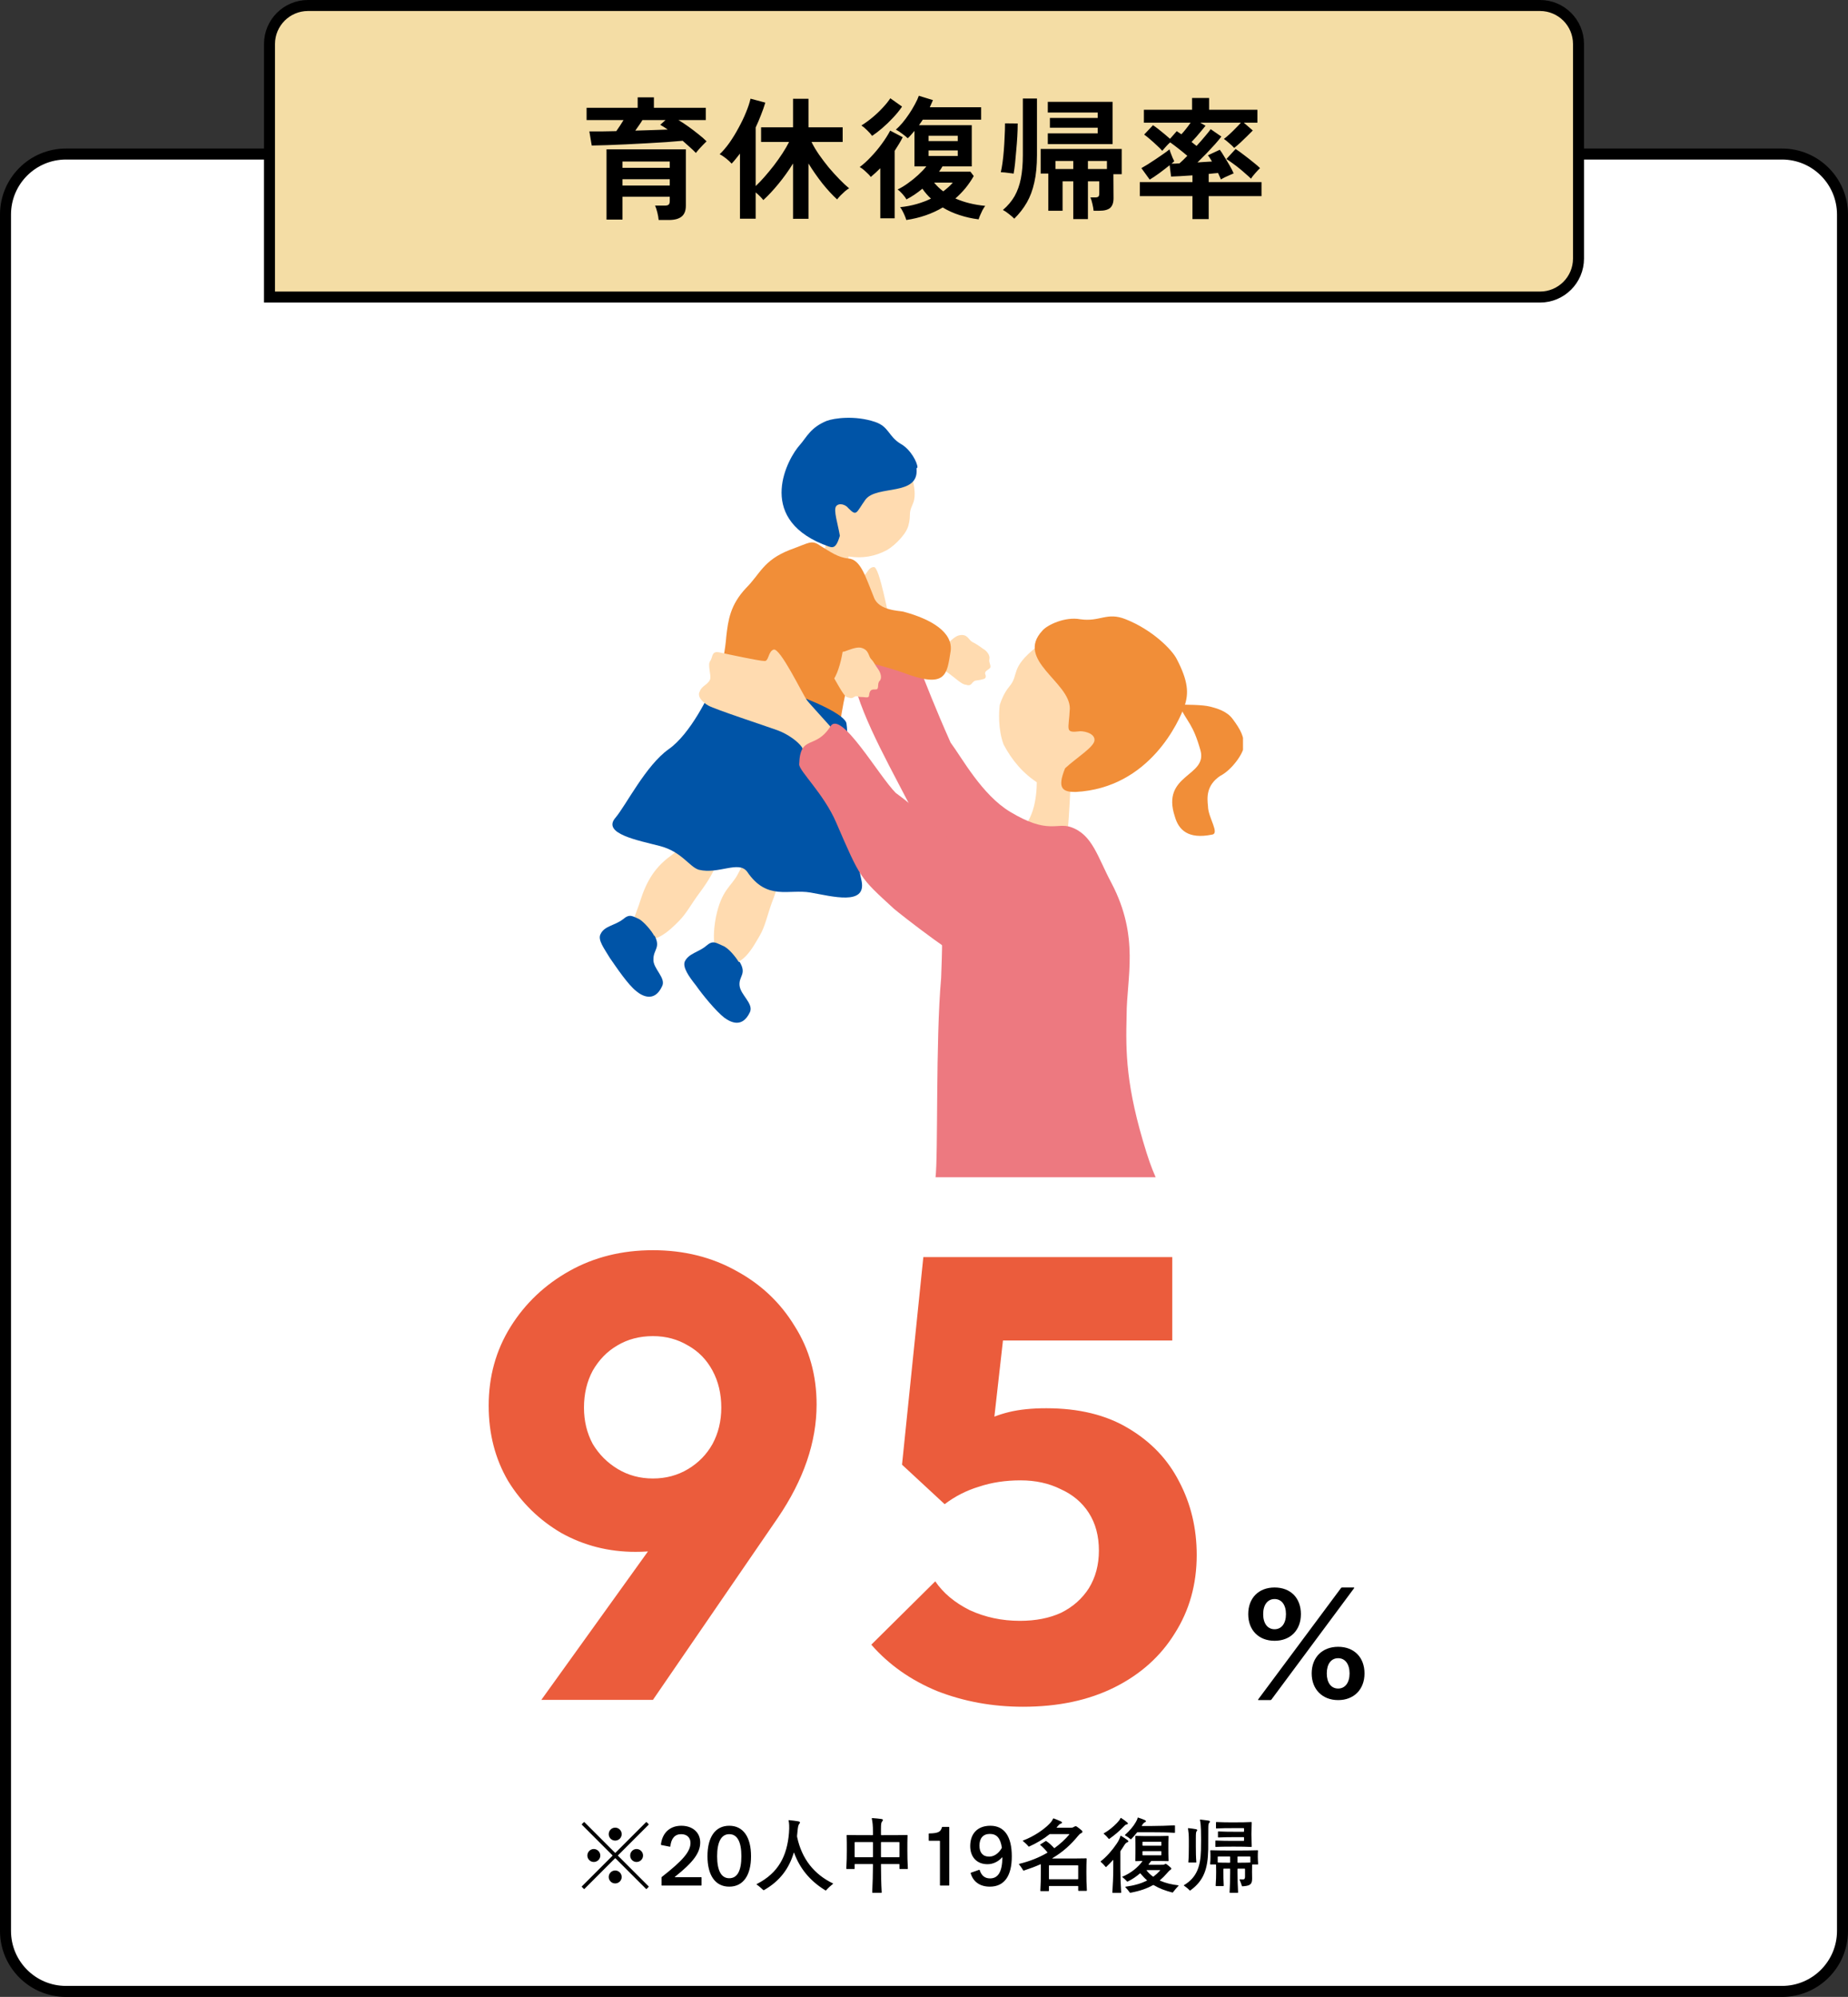
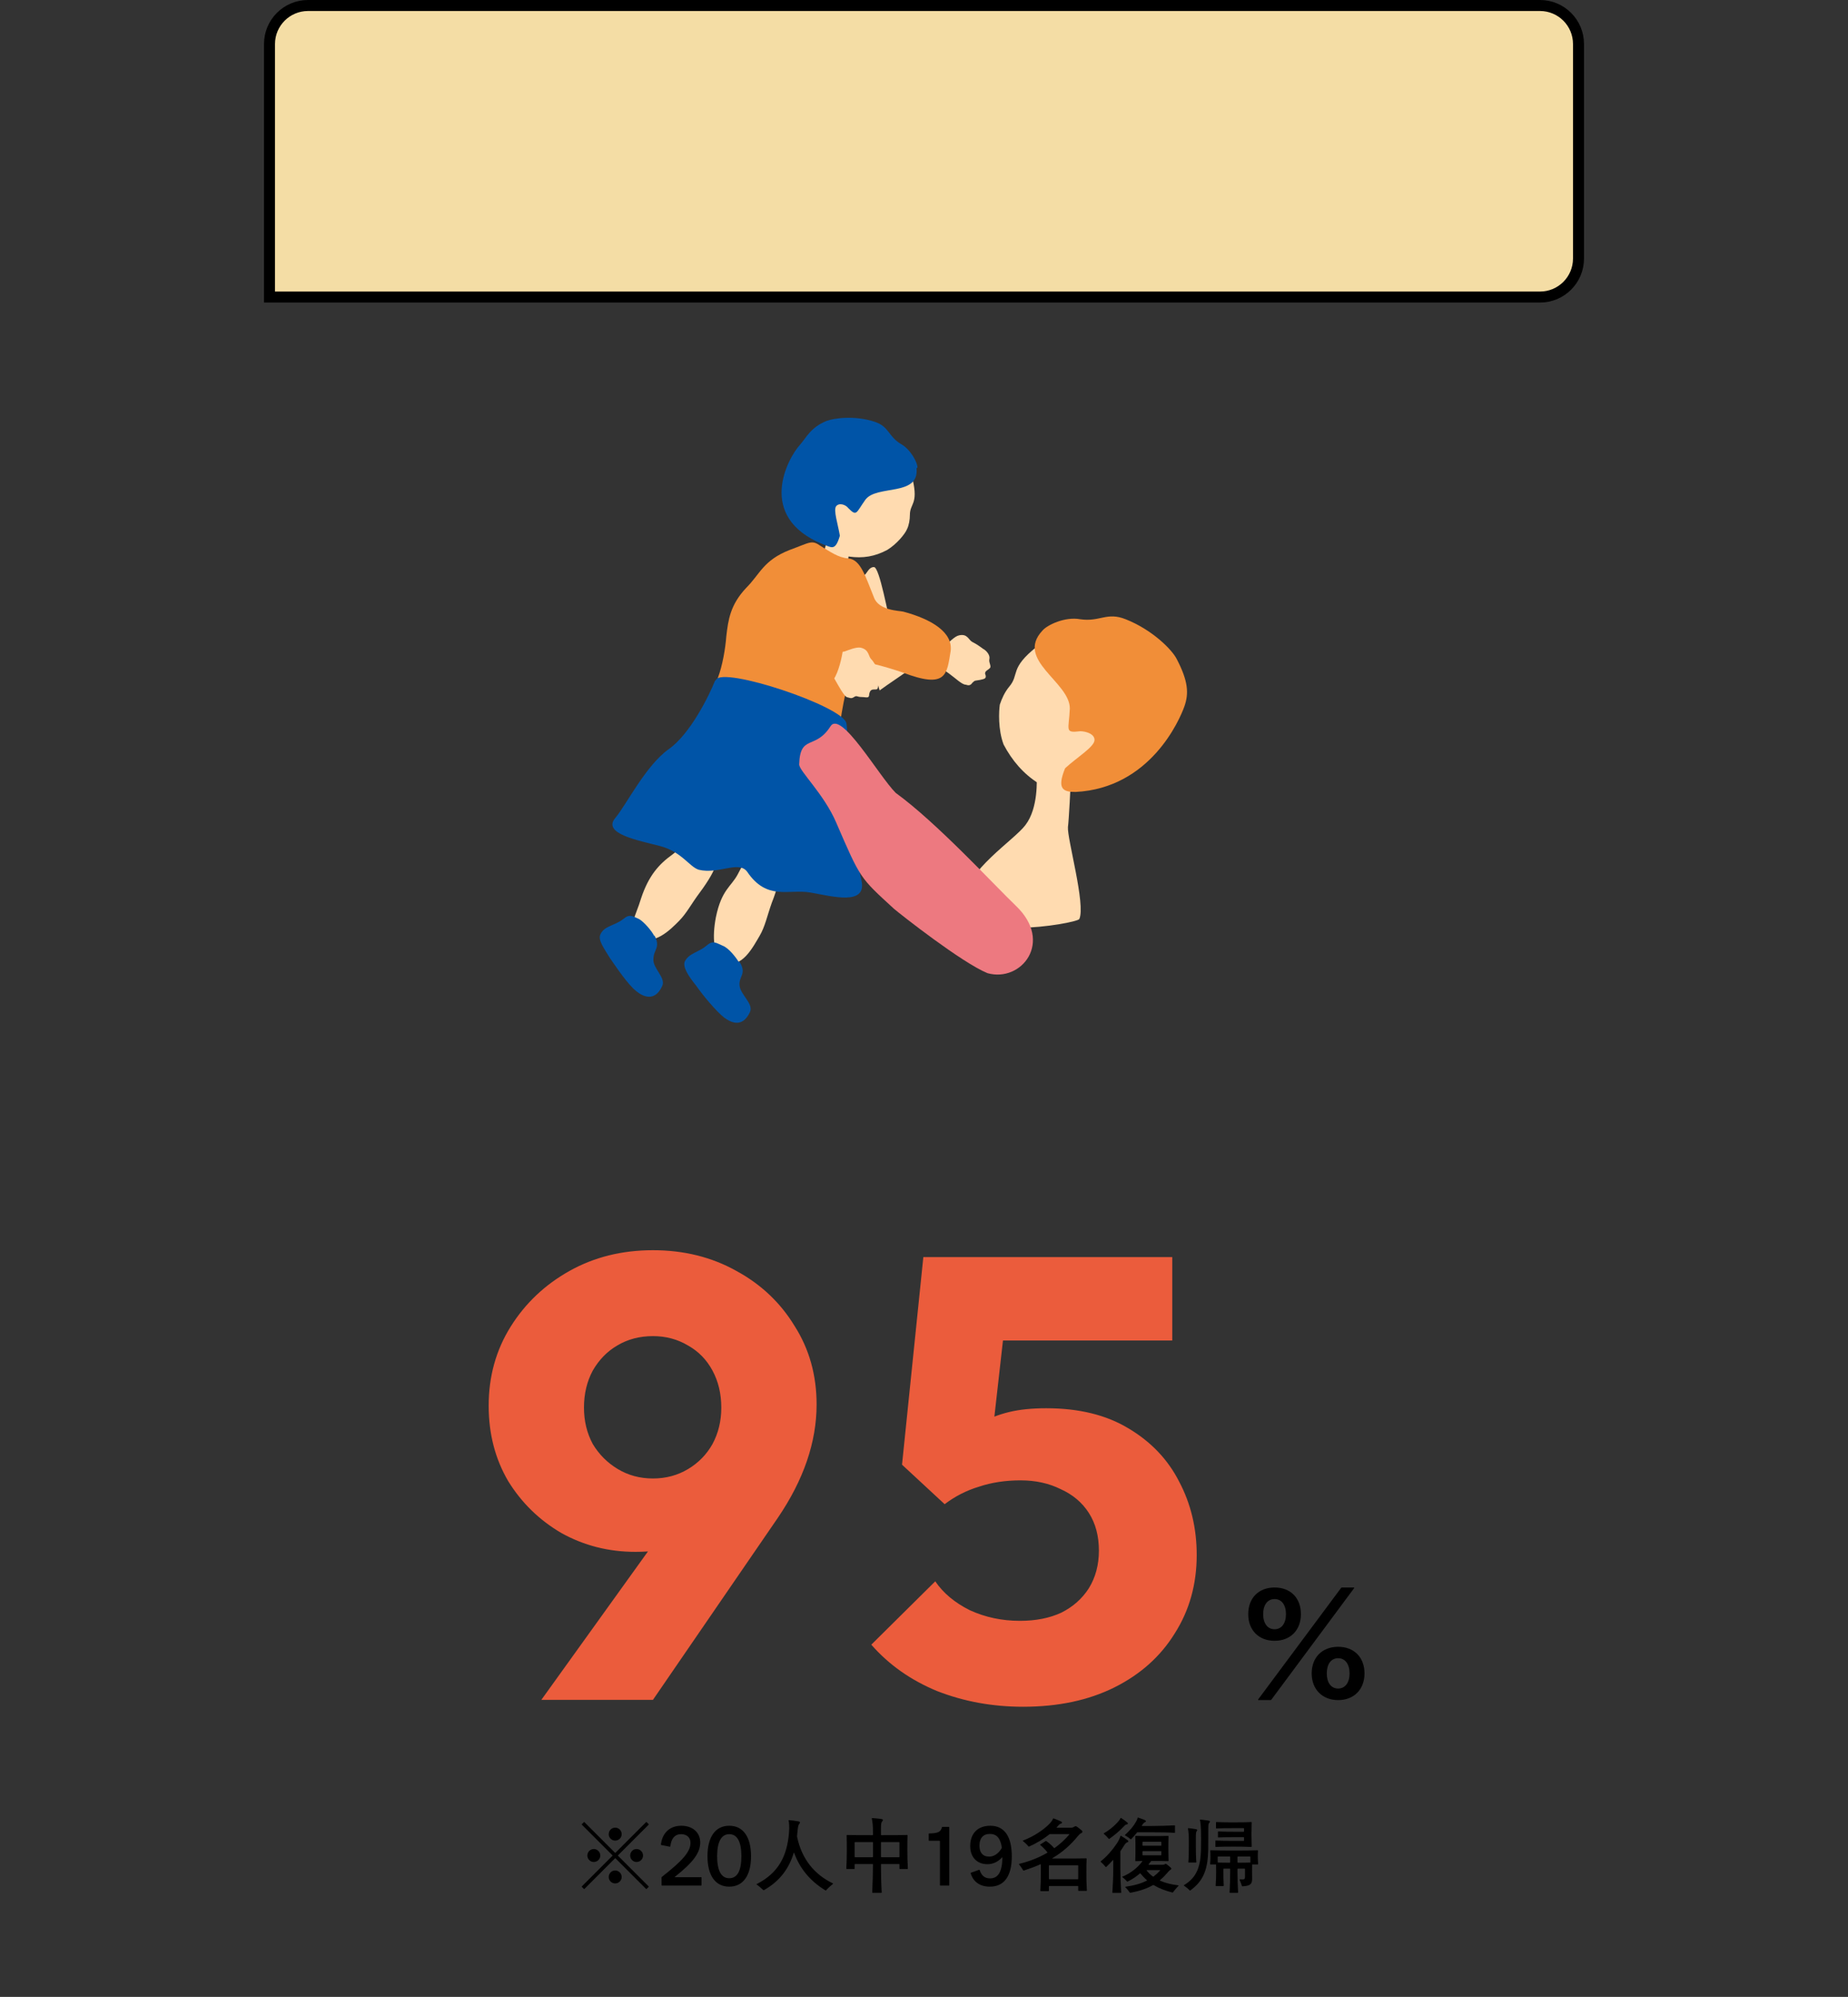
<svg xmlns="http://www.w3.org/2000/svg" width="336" height="363" viewBox="0 0 336 363" fill="none">
  <rect x="0" y="0" width="336" height="363" fill="#333333" stroke="none" />
-   <path d="M12 28H324C330.075 28 335 32.925 335 39V351C335 357.075 330.075 362 324 362H12C5.925 362 1 357.075 1 351V39C1 32.925 5.925 28 12 28Z" fill="white" stroke="black" stroke-width="2" />
  <path d="M56 1H280C283.866 1 287 4.134 287 8V47C287 50.866 283.866 54 280 54H49V8C49 4.134 52.134 1 56 1Z" fill="#F4DDA5" />
  <path d="M56 1H280C283.866 1 287 4.134 287 8V47C287 50.866 283.866 54 280 54H49V8C49 4.134 52.134 1 56 1Z" stroke="black" stroke-width="2" />
-   <path d="M119.756 39.992C119.724 39.592 119.644 39.136 119.516 38.624C119.388 38.112 119.252 37.696 119.108 37.376H120.836C121.188 37.376 121.428 37.32 121.556 37.208C121.7 37.096 121.772 36.88 121.772 36.56V35.768H113.18V39.92H110.276V27.152H124.7V37.4C124.7 38.296 124.444 38.952 123.932 39.368C123.42 39.784 122.644 39.992 121.604 39.992H119.756ZM126.524 27.8C126.22 27.48 125.86 27.136 125.444 26.768C125.028 26.384 124.588 25.992 124.124 25.592C123.292 25.672 122.308 25.752 121.172 25.832C120.036 25.912 118.836 25.984 117.572 26.048C116.324 26.112 115.076 26.176 113.828 26.24C112.596 26.304 111.436 26.352 110.348 26.384C109.26 26.416 108.34 26.44 107.588 26.456L107.156 23.888C107.86 23.888 108.628 23.888 109.46 23.888C110.308 23.872 111.172 23.856 112.052 23.84C112.276 23.52 112.5 23.192 112.724 22.856C112.948 22.504 113.164 22.16 113.372 21.824H106.652V19.592H115.94V17.696H118.892V19.592H128.324V21.824H123.356C123.948 22.176 124.556 22.576 125.18 23.024C125.804 23.472 126.404 23.928 126.98 24.392C127.556 24.84 128.052 25.272 128.468 25.688C128.292 25.848 128.076 26.064 127.82 26.336C127.564 26.592 127.316 26.856 127.076 27.128C126.852 27.4 126.668 27.624 126.524 27.8ZM113.18 33.728H121.772V32.576H113.18V33.728ZM113.18 30.512H121.772V29.36H113.18V30.512ZM115.508 23.744C116.596 23.712 117.644 23.68 118.652 23.648C119.66 23.616 120.58 23.584 121.412 23.552C120.932 23.216 120.476 22.928 120.044 22.688L121.004 21.824H116.804C116.628 22.128 116.42 22.448 116.18 22.784C115.956 23.104 115.732 23.424 115.508 23.744ZM144.188 39.776V29.72C143.388 31.016 142.5 32.256 141.524 33.44C140.564 34.608 139.652 35.584 138.788 36.368C138.436 35.92 137.972 35.456 137.396 34.976V39.752H134.54V27.92C134.3 28.24 134.052 28.552 133.796 28.856C133.556 29.16 133.3 29.456 133.028 29.744C132.772 29.456 132.436 29.144 132.02 28.808C131.604 28.472 131.212 28.216 130.844 28.04C131.452 27.464 132.052 26.76 132.644 25.928C133.236 25.08 133.788 24.176 134.3 23.216C134.828 22.256 135.276 21.32 135.644 20.408C136.028 19.48 136.3 18.656 136.46 17.936L139.148 18.656C138.924 19.408 138.66 20.16 138.356 20.912C138.068 21.664 137.748 22.416 137.396 23.168V33.824C137.908 33.344 138.444 32.784 139.004 32.144C139.58 31.488 140.148 30.8 140.708 30.08C141.268 29.344 141.788 28.608 142.268 27.872C142.748 27.136 143.148 26.448 143.468 25.808H138.38V23.144H144.188V17.96H146.996V23.144H153.212V25.808H147.548C147.9 26.528 148.356 27.296 148.916 28.112C149.476 28.912 150.076 29.704 150.716 30.488C151.372 31.256 152.02 31.968 152.66 32.624C153.3 33.28 153.876 33.816 154.388 34.232C154.18 34.344 153.932 34.52 153.644 34.76C153.372 35 153.1 35.256 152.828 35.528C152.572 35.8 152.364 36.04 152.204 36.248C151.372 35.496 150.484 34.536 149.54 33.368C148.612 32.184 147.764 30.968 146.996 29.72V39.776H144.188ZM164.78 39.992C164.732 39.8 164.644 39.552 164.516 39.248C164.388 38.944 164.244 38.64 164.084 38.336C163.94 38.048 163.796 37.824 163.652 37.664C164.724 37.552 165.732 37.36 166.676 37.088C167.62 36.816 168.484 36.488 169.268 36.104C168.676 35.56 168.156 34.96 167.708 34.304C167.244 34.688 166.764 35.048 166.268 35.384C165.788 35.704 165.3 35.992 164.804 36.248C164.644 35.944 164.404 35.616 164.084 35.264C163.764 34.896 163.468 34.624 163.196 34.448C163.804 34.16 164.428 33.784 165.068 33.32C165.724 32.856 166.34 32.36 166.916 31.832C167.508 31.288 168.012 30.76 168.428 30.248H166.268V23.792C166.076 24.032 165.876 24.264 165.668 24.488C165.476 24.712 165.268 24.928 165.044 25.136C164.82 24.912 164.5 24.648 164.084 24.344C163.668 24.024 163.268 23.76 162.884 23.552C163.268 23.232 163.668 22.824 164.084 22.328C164.5 21.832 164.9 21.296 165.284 20.72C165.684 20.128 166.036 19.544 166.34 18.968C166.66 18.392 166.9 17.872 167.06 17.408L169.628 18.2C169.548 18.408 169.452 18.624 169.34 18.848C169.244 19.056 169.148 19.272 169.052 19.496H178.388V21.752H167.78C167.668 21.912 167.556 22.08 167.444 22.256C167.332 22.416 167.212 22.584 167.084 22.76H176.684V30.248H171.356C171.26 30.408 171.164 30.568 171.068 30.728C170.972 30.872 170.86 31.032 170.732 31.208H176.444L177.044 32C176.596 32.784 176.092 33.52 175.532 34.208C174.972 34.88 174.364 35.504 173.708 36.08C175.308 36.784 177.116 37.232 179.132 37.424C178.972 37.632 178.804 37.896 178.628 38.216C178.468 38.536 178.324 38.848 178.196 39.152C178.068 39.456 177.98 39.696 177.932 39.872C176.748 39.728 175.596 39.472 174.476 39.104C173.372 38.752 172.348 38.288 171.404 37.712C169.468 38.864 167.26 39.624 164.78 39.992ZM160.052 39.68V30.584C159.508 31.128 158.932 31.656 158.324 32.168C158.132 31.896 157.828 31.576 157.412 31.208C157.012 30.824 156.644 30.544 156.308 30.368C156.98 29.872 157.66 29.256 158.348 28.52C159.052 27.784 159.708 27 160.316 26.168C160.94 25.32 161.452 24.512 161.852 23.744L164.132 24.944C163.924 25.36 163.692 25.776 163.436 26.192C163.196 26.592 162.94 27 162.668 27.416V39.68H160.052ZM158.564 24.704C158.356 24.4 158.06 24.064 157.676 23.696C157.292 23.312 156.94 23.016 156.62 22.808C157.292 22.392 157.964 21.904 158.636 21.344C159.308 20.784 159.924 20.2 160.484 19.592C161.06 18.984 161.524 18.408 161.876 17.864L164.012 19.376C163.548 20.064 162.996 20.744 162.356 21.416C161.732 22.088 161.084 22.712 160.412 23.288C159.756 23.848 159.14 24.32 158.564 24.704ZM168.836 28.352H174.14V27.344H168.836V28.352ZM168.836 25.64H174.14V24.68H168.836V25.64ZM171.5 34.784C171.836 34.528 172.148 34.272 172.436 34.016C172.74 33.744 173.004 33.472 173.228 33.2H169.844C170.324 33.792 170.876 34.32 171.5 34.784ZM195.14 39.824V32.96H193.196V38.312H190.604V31.544H189.212V27.08H203.948V31.664H202.436L202.46 36.032C202.46 36.832 202.26 37.416 201.86 37.784C201.46 38.136 200.796 38.312 199.868 38.312H198.836C198.804 37.96 198.732 37.544 198.62 37.064C198.508 36.568 198.388 36.176 198.26 35.888H199.124C199.396 35.888 199.588 35.84 199.7 35.744C199.812 35.648 199.868 35.448 199.868 35.144V32.96H197.804V39.824H195.14ZM190.508 26.192V24.248H199.58V23.216H190.892V21.44H199.58V20.456H190.508V18.512H202.292V26.192H190.508ZM184.412 39.752C184.204 39.528 183.884 39.248 183.452 38.912C183.036 38.576 182.668 38.328 182.348 38.168C183.228 37.416 183.932 36.584 184.46 35.672C184.988 34.744 185.372 33.672 185.612 32.456C185.852 31.24 185.972 29.816 185.972 28.184V17.912H188.54V28.184C188.54 30.104 188.38 31.76 188.06 33.152C187.756 34.544 187.3 35.768 186.692 36.824C186.084 37.88 185.324 38.856 184.412 39.752ZM184.292 31.568C184.18 31.536 183.964 31.504 183.644 31.472C183.34 31.424 183.028 31.384 182.708 31.352C182.388 31.32 182.14 31.304 181.964 31.304C182.076 30.84 182.18 30.264 182.276 29.576C182.372 28.888 182.452 28.136 182.516 27.32C182.58 26.504 182.628 25.68 182.66 24.848C182.708 24 182.732 23.192 182.732 22.424L185.036 22.448C185.036 23.168 185.012 23.952 184.964 24.8C184.916 25.632 184.852 26.472 184.772 27.32C184.708 28.168 184.636 28.96 184.556 29.696C184.476 30.432 184.388 31.056 184.292 31.568ZM197.804 30.728H201.26V29.264H197.804V30.728ZM191.9 30.728H195.14V29.264H191.9V30.728ZM216.812 39.824V35.648H207.236V33.104H216.812V31.88C215.996 31.928 215.236 31.976 214.532 32.024C213.828 32.056 213.292 32.08 212.924 32.096L212.66 30.032C212.084 30.496 211.452 30.984 210.764 31.496C210.076 31.992 209.5 32.376 209.036 32.648L207.524 30.56C207.812 30.4 208.18 30.184 208.628 29.912C209.092 29.624 209.572 29.312 210.068 28.976C210.58 28.64 211.06 28.312 211.508 27.992C211.972 27.672 212.348 27.392 212.636 27.152C212.684 27.344 212.764 27.584 212.876 27.872C212.988 28.16 213.1 28.44 213.212 28.712C213.34 28.968 213.436 29.168 213.5 29.312C213.356 29.456 213.188 29.6 212.996 29.744C213.188 29.744 213.404 29.744 213.644 29.744C213.9 29.728 214.172 29.712 214.46 29.696C214.652 29.52 214.868 29.32 215.108 29.096C215.348 28.856 215.604 28.6 215.876 28.328C215.412 27.928 214.884 27.496 214.292 27.032C213.7 26.568 213.188 26.184 212.756 25.88C212.516 26.088 212.26 26.344 211.988 26.648C211.716 26.952 211.492 27.208 211.316 27.416C211.044 27.096 210.7 26.752 210.284 26.384C209.884 26 209.484 25.64 209.084 25.304C208.684 24.952 208.332 24.672 208.028 24.464L209.636 22.76C209.908 22.936 210.228 23.168 210.596 23.456C210.964 23.744 211.34 24.048 211.724 24.368C212.108 24.688 212.444 24.976 212.732 25.232L213.956 23.84C214.084 23.92 214.212 24.008 214.34 24.104C214.484 24.2 214.636 24.304 214.796 24.416C215.052 24.144 215.332 23.816 215.636 23.432C215.94 23.048 216.22 22.672 216.476 22.304H207.98V19.952H216.74V17.816H219.836V19.952H228.62V22.304H226.148L227.78 23.72C227.508 24.008 227.164 24.352 226.748 24.752C226.348 25.152 225.94 25.544 225.524 25.928C225.108 26.312 224.732 26.632 224.396 26.888C224.172 26.632 223.868 26.344 223.484 26.024C223.116 25.688 222.796 25.432 222.524 25.256C222.812 25.048 223.148 24.768 223.532 24.416C223.932 24.048 224.316 23.672 224.684 23.288C225.068 22.904 225.38 22.576 225.62 22.304H218.228L219.188 22.856C218.996 23.096 218.748 23.4 218.444 23.768C218.14 24.136 217.828 24.504 217.508 24.872C217.188 25.224 216.9 25.536 216.644 25.808C216.82 25.936 216.98 26.064 217.124 26.192C217.284 26.32 217.428 26.432 217.556 26.528C218.116 25.92 218.628 25.336 219.092 24.776C219.572 24.216 219.916 23.784 220.124 23.48L222.068 24.824C221.78 25.208 221.396 25.672 220.916 26.216C220.436 26.744 219.916 27.304 219.356 27.896C218.796 28.472 218.252 29.016 217.724 29.528C218.204 29.496 218.668 29.464 219.116 29.432C219.564 29.4 219.98 29.376 220.364 29.36C220.236 29.136 220.108 28.928 219.98 28.736C219.852 28.528 219.732 28.36 219.62 28.232L221.78 27.224C222.004 27.512 222.276 27.928 222.596 28.472C222.932 29 223.26 29.544 223.58 30.104C223.9 30.648 224.14 31.12 224.3 31.52C224.124 31.584 223.884 31.688 223.58 31.832C223.276 31.96 222.972 32.096 222.668 32.24C222.38 32.384 222.156 32.512 221.996 32.624C221.932 32.48 221.852 32.304 221.756 32.096C221.676 31.888 221.58 31.672 221.468 31.448C221.244 31.464 220.98 31.488 220.676 31.52C220.388 31.552 220.084 31.584 219.764 31.616V33.104H229.364V35.648H219.764V39.824H216.812ZM227.444 32.48C227.236 32.256 226.94 31.984 226.556 31.664C226.188 31.328 225.788 30.984 225.356 30.632C224.924 30.28 224.492 29.952 224.06 29.648C223.644 29.344 223.284 29.096 222.98 28.904L224.66 27.08C225.124 27.384 225.644 27.76 226.22 28.208C226.796 28.64 227.348 29.072 227.876 29.504C228.404 29.92 228.812 30.272 229.1 30.56C228.876 30.768 228.588 31.072 228.236 31.472C227.884 31.872 227.62 32.208 227.444 32.48Z" fill="black" />
  <g clip-path="url(#clip0_49_21)">
    <path d="M161.995 113.602C161.479 112.049 159.93 103.079 158.898 103.079C157.693 103.079 157.521 104.977 156.661 104.632C155.801 104.287 150.811 101.699 149.263 100.837C147.886 100.147 147.886 101.182 147.198 101.872C146.682 102.389 146.854 104.287 146.338 104.977C145.821 105.839 144.617 105.839 143.757 106.529C142.896 107.219 143.585 108.427 144.445 109.462C145.305 110.497 153.564 116.017 155.285 117.224C157.005 118.432 158.382 120.329 158.726 121.364C158.726 121.537 159.242 123.089 159.93 125.504C161.823 124.124 163.716 122.917 165.608 121.537C163.371 117.052 161.995 113.947 161.823 113.429L161.995 113.602Z" fill="#FFDBB0" />
    <path d="M188.665 140.852C189.009 140.852 194.171 141.542 194.687 141.542C194.687 142.404 194.343 149.132 194.171 150.339C193.999 152.409 197.44 164.484 196.235 167.072C195.547 167.934 174.212 171.557 175.072 163.794C175.76 158.102 184.363 152.754 186.428 149.994C188.837 146.889 188.493 141.542 188.493 140.852H188.665Z" fill="#FFDBB0" />
-     <path d="M214.129 128.094C215.678 128.094 218.603 128.094 219.979 128.439C221.356 128.784 223.076 129.301 224.109 130.681C225.657 132.751 226.173 133.959 226.173 135.511C226.173 136.891 223.937 139.996 221.872 141.031C219.291 142.756 219.463 144.999 219.635 146.551C219.635 148.621 221.872 151.554 220.323 151.726C216.022 152.589 214.301 150.864 213.613 148.449C211.032 140.686 219.635 141.204 218.259 136.374C216.882 131.544 216.022 131.544 214.301 128.094H214.129Z" fill="#F18E38" />
    <path d="M200.365 142.408C196.063 144.478 191.762 144.306 188.837 142.408C186.084 140.683 184.019 138.268 182.471 135.336C181.438 132.576 181.61 129.298 181.782 128.091C182.127 127.056 182.643 125.848 183.503 124.813C185.396 122.571 183.503 121.536 188.493 117.568C190.041 116.361 197.784 111.531 205.527 115.843C212.409 119.638 209.312 137.751 200.365 142.236V142.408Z" fill="#FFDBB0" />
    <path d="M189.525 114.638C190.385 113.603 193.655 112.051 196.408 112.568C200.021 113.086 201.225 111.188 204.666 112.568C209.484 114.466 213.097 118.088 213.958 119.813C216.022 123.781 216.194 126.023 215.334 128.438C214.474 130.853 209.14 143.273 195.547 143.963C193.31 143.963 192.106 143.446 193.655 139.651C195.719 137.753 198.816 135.856 198.988 134.648C199.16 133.441 197.44 132.923 196.408 132.923C193.483 133.268 194.343 132.751 194.515 128.783C194.515 123.953 184.535 119.986 189.525 114.638Z" fill="#F18E38" />
-     <path d="M215.85 228.83C213.098 215.893 211.549 219.343 208.452 209.511C204.667 197.436 204.667 191.226 204.839 184.498C204.839 177.77 207.248 170.353 202.086 160.521C199.505 155.691 198.645 151.723 194.687 150.343C192.106 149.48 190.558 151.723 183.675 147.583C178.514 144.478 174.9 137.75 172.836 134.99C167.158 122.225 166.47 118.258 164.921 117.395C160.448 114.635 154.425 120.845 155.114 123.433C156.834 131.023 162.512 140.511 166.642 148.791C167.158 149.826 167.33 150.343 167.33 150.688C171.803 158.968 171.459 168.628 171.115 177.77C170.083 189.328 170.599 210.028 170.083 214.168C168.534 227.278 160.103 239.181 182.471 238.836C188.493 239.181 217.915 236.42 215.678 228.83H215.85Z" fill="#ED7980" />
    <path d="M154.597 97.034C154.425 97.034 151.328 96.344 150.983 96.172C150.639 96.689 149.779 100.657 149.607 101.347C149.263 102.554 149.091 104.279 149.263 106.004C149.435 106.694 152.876 109.109 153.736 104.452C154.08 102.727 154.425 100.312 154.425 99.794C154.425 98.759 154.425 97.207 154.597 96.862V97.034Z" fill="#FFDBB0" />
    <path d="M130.163 157.066C129.991 158.101 128.786 160.171 127.238 162.241C125.689 164.311 124.829 166.036 123.452 167.416C122.076 168.796 118.635 172.418 115.882 170.003C114.161 168.278 115.538 166.726 116.57 163.276C117.946 159.136 119.839 157.066 122.248 155.341C125.689 152.753 125.517 151.028 127.582 153.098C129.646 155.168 129.818 155.168 129.991 157.066H130.163Z" fill="#FFDBB0" />
    <path d="M141.863 158.274C141.863 159.309 141.347 161.551 140.315 164.139C139.454 166.554 139.11 168.451 138.078 170.176C137.045 171.901 134.809 176.386 131.712 174.834C129.647 173.799 129.475 170.349 130.163 166.726C131.195 161.724 132.916 161.206 134.12 158.964C136.185 155.169 136.185 153.961 138.594 155.169C141.003 156.549 141.175 156.549 141.863 158.274Z" fill="#FFDBB0" />
    <path d="M169.565 117.561C170.941 117.561 171.457 117.561 171.974 117.216C172.49 116.871 173.522 115.664 174.382 115.491C175.931 115.146 176.103 116.354 176.791 116.699C177.479 117.044 177.996 117.389 178.684 117.906C179.372 118.251 180.06 119.114 179.888 119.804C179.716 120.494 180.404 121.184 179.888 121.529C179.544 121.874 178.856 122.046 179.2 122.736C179.372 123.426 178.856 123.426 178.168 123.599C177.307 123.771 177.307 123.599 176.791 124.116C176.447 124.634 176.103 124.634 175.587 124.461C174.899 124.461 173.694 123.254 172.49 122.391C171.285 121.529 170.597 121.011 169.221 121.356C169.221 121.356 169.049 121.356 168.877 121.356C168.877 120.149 168.532 118.941 168.36 117.561C169.049 117.561 169.393 117.561 169.737 117.561H169.565Z" fill="#FFDBB0" />
    <path d="M147.885 95.83C149.434 99.108 152.014 100.833 154.423 101.178C156.832 101.523 159.069 101.178 161.306 99.97C163.026 98.935 164.575 97.038 164.919 96.175C165.263 95.485 165.435 94.45 165.435 93.588C165.435 91.518 166.984 91.69 165.951 87.205C165.607 85.825 163.37 79.443 157.004 78.408C151.326 77.373 144.788 89.103 147.885 95.83Z" fill="#FFDBB0" />
    <path d="M166.812 84.965C166.812 84.102 165.607 81.687 163.715 80.652C161.478 79.272 161.65 77.547 159.069 76.685C155.456 75.477 151.67 75.995 150.294 76.512C147.369 77.72 146.681 79.445 145.476 80.825C143.24 83.24 137.39 93.935 149.606 98.937C151.154 99.455 151.843 100.317 152.703 97.385C152.359 95.315 151.498 92.727 152.015 92.037C152.531 91.347 153.735 91.692 154.251 92.382C155.8 93.935 155.628 93.245 157.348 90.83C159.413 88.07 167.156 90.312 166.64 85.137L166.812 84.965Z" fill="#0054A7" />
    <path d="M124.657 136.883C126.55 132.571 129.475 126.016 130.507 123.256C131.367 121.013 131.884 117.908 132.056 115.666C132.4 112.733 132.744 109.973 135.669 106.868C138.25 104.281 138.766 101.866 143.584 99.968C147.369 98.588 147.541 98.071 149.262 99.278C150.982 100.313 152.359 101.348 154.251 101.521C156.488 101.693 157.348 104.798 158.897 108.593C159.757 111.008 163.542 111.008 164.231 111.181C169.392 112.561 173.35 114.976 172.834 118.426C172.145 122.566 172.145 125.326 164.059 122.221C164.059 122.221 156.488 119.633 155.8 120.496C153.219 123.256 151.67 139.471 151.67 141.541C151.67 144.128 152.875 151.028 147.197 150.683C138.594 150.166 133.948 148.441 126.894 147.233C120.356 145.336 121.388 143.438 124.485 136.883H124.657Z" fill="#F18E38" />
    <path d="M129.99 123.781C128.958 126.368 125.517 133.441 121.559 136.201C117.43 139.133 113.817 146.378 111.924 148.621C109.343 151.553 116.053 152.761 120.011 153.796C123.968 154.831 125.345 157.591 127.065 158.108C130.678 158.971 134.292 156.383 135.84 158.453C139.453 163.801 143.411 161.558 147.368 162.248C151.325 162.938 157.52 164.663 156.659 160.178C156.315 158.281 154.422 150.346 153.906 146.551C153.39 142.756 154.422 134.821 153.906 131.543C153.562 128.438 131.195 121.021 130.162 123.608L129.99 123.781Z" fill="#0054A7" />
    <path d="M134.292 174.835C133.776 173.972 132.399 172.247 131.367 171.902C130.163 171.385 129.646 170.867 128.442 171.902C127.066 173.11 125.173 173.282 124.485 174.835C124.141 175.87 125.173 177.422 126.549 179.147C127.754 180.872 130.163 183.805 131.711 185.012C132.916 185.875 134.98 186.91 136.357 183.977C137.045 182.425 134.636 180.872 134.464 179.147C134.292 177.422 135.841 177.077 134.464 174.835H134.292Z" fill="#0054A7" />
    <path d="M118.98 170.187C118.463 169.152 117.087 167.599 116.227 167.082C115.022 166.564 114.506 166.047 113.302 167.082C111.753 168.289 109.861 168.289 109.172 169.842C108.656 170.877 109.861 172.429 110.893 174.154C112.097 175.879 114.162 178.984 115.711 180.192C116.743 181.054 118.98 182.262 120.356 179.329C121.216 177.777 118.636 176.052 118.808 174.327C118.808 172.602 120.184 172.257 118.98 170.014V170.187Z" fill="#0054A7" />
-     <path d="M151.155 117.907C152.359 118.425 152.875 118.598 153.564 118.425C154.08 118.253 155.628 117.563 156.489 117.735C158.037 118.08 157.865 119.287 158.381 119.805C158.897 120.322 159.069 120.84 159.586 121.53C160.102 122.22 160.446 123.255 159.93 123.773C159.414 124.29 159.93 125.325 159.241 125.325C158.553 125.325 158.209 125.325 158.037 126.188C158.037 127.05 157.521 126.705 156.661 126.705C155.8 126.705 155.8 126.36 155.284 126.705C154.768 127.05 154.596 126.877 153.908 126.705C153.391 126.36 152.531 124.808 151.843 123.6C151.155 122.393 150.466 121.702 149.262 121.357C149.262 121.357 149.09 121.357 148.918 121.357C149.262 120.15 149.434 118.943 149.778 117.562C150.294 117.908 150.811 118.08 150.983 118.08L151.155 117.907Z" fill="#FFDBB0" />
+     <path d="M151.155 117.907C152.359 118.425 152.875 118.598 153.564 118.425C154.08 118.253 155.628 117.563 156.489 117.735C158.037 118.08 157.865 119.287 158.381 119.805C158.897 120.322 159.069 120.84 159.586 121.53C160.102 122.22 160.446 123.255 159.93 123.773C159.414 124.29 159.93 125.325 159.241 125.325C158.553 125.325 158.209 125.325 158.037 126.188C158.037 127.05 157.521 126.705 156.661 126.705C155.8 126.705 155.8 126.36 155.284 126.705C154.768 127.05 154.596 126.877 153.908 126.705C153.391 126.36 152.531 124.808 151.843 123.6C151.155 122.393 150.466 121.702 149.262 121.357C149.262 120.15 149.434 118.943 149.778 117.562C150.294 117.908 150.811 118.08 150.983 118.08L151.155 117.907Z" fill="#FFDBB0" />
    <path d="M144.961 110.152C149.091 112.912 153.564 114.81 153.392 117.052C153.22 119.295 151.844 126.367 148.919 124.297C146.166 122.227 138.079 119.122 136.874 115.5C135.67 111.877 139.627 106.53 144.961 109.98V110.152Z" fill="#F18E38" />
-     <path d="M153.563 134.986C149.777 130.673 146.852 127.568 146.68 127.223C145.82 126.016 141.863 117.736 140.658 118.081C139.626 118.426 139.798 120.323 138.938 120.151C138.077 120.151 132.4 118.943 130.851 118.598C129.302 118.253 129.647 119.461 129.13 120.151C128.614 120.841 129.302 122.566 129.13 123.428C128.786 124.463 127.582 124.636 127.238 125.671C126.722 126.533 127.582 127.568 128.786 128.258C129.991 128.948 139.454 132.053 141.347 132.743C143.239 133.433 145.132 134.813 145.82 135.848C145.82 136.021 146.68 137.228 147.885 138.953C149.777 137.746 151.67 136.538 153.563 135.158V134.986Z" fill="#FFDBB0" />
    <path d="M150.982 132.053C148.229 136.365 145.476 133.433 145.304 138.953C145.304 140.16 149.777 144.3 152.014 149.475C156.488 159.825 156.315 159.48 162.51 165.173C163.714 166.208 174.898 175.005 179.543 176.903C185.738 178.628 191.588 171.21 184.705 164.655C180.748 160.86 170.252 149.475 162.854 144.128C159.757 141.023 152.874 128.948 150.982 132.053Z" fill="#ED7980" />
  </g>
  <path d="M231.74 298.263C228.856 298.263 226.952 296.331 226.952 293.419C226.952 290.479 228.856 288.575 231.74 288.575C234.652 288.575 236.528 290.479 236.528 293.419C236.528 296.331 234.624 298.263 231.74 298.263ZM228.828 309.043C228.744 309.043 228.716 308.987 228.772 308.903L243.808 288.687C243.864 288.603 243.92 288.575 244.032 288.575H246.132C246.216 288.575 246.244 288.631 246.188 288.715L231.18 308.931C231.124 309.015 231.068 309.043 230.956 309.043H228.828ZM231.74 296.163C233 296.163 233.812 295.127 233.812 293.419C233.812 291.711 233 290.675 231.74 290.675C230.48 290.675 229.668 291.711 229.668 293.419C229.668 295.127 230.48 296.163 231.74 296.163ZM243.304 309.043C240.42 309.043 238.488 307.083 238.488 304.199C238.488 301.259 240.42 299.355 243.304 299.355C246.188 299.355 248.092 301.259 248.092 304.199C248.092 307.111 246.16 309.043 243.304 309.043ZM243.304 306.943C244.564 306.943 245.376 305.879 245.376 304.199C245.376 302.491 244.564 301.427 243.304 301.427C242.016 301.427 241.232 302.491 241.232 304.199C241.232 305.879 242.016 306.943 243.304 306.943Z" fill="black" />
  <path d="M98.426 309L123.734 273.774L130.346 273.318C129.358 275.066 128.256 276.624 127.04 277.992C125.9 279.284 124.418 280.31 122.594 281.07C120.846 281.754 118.49 282.096 115.526 282.096C110.662 282.096 106.178 280.956 102.074 278.676C98.046 276.32 94.816 273.166 92.384 269.214C90.028 265.186 88.85 260.626 88.85 255.534C88.85 250.214 90.18 245.426 92.84 241.17C95.5 236.914 99.072 233.532 103.556 231.024C108.04 228.516 113.094 227.262 118.718 227.262C124.342 227.262 129.396 228.516 133.88 231.024C138.364 233.456 141.898 236.8 144.482 241.056C147.142 245.236 148.472 249.986 148.472 255.306C148.472 262.146 146.116 269.024 141.404 275.94L118.718 309H98.426ZM118.718 268.758C121.074 268.758 123.202 268.188 125.102 267.048C127.002 265.908 128.484 264.388 129.548 262.488C130.612 260.512 131.144 258.308 131.144 255.876C131.144 253.368 130.612 251.126 129.548 249.15C128.484 247.174 127.002 245.654 125.102 244.59C123.202 243.45 121.074 242.88 118.718 242.88C116.286 242.88 114.12 243.45 112.22 244.59C110.396 245.654 108.914 247.174 107.774 249.15C106.71 251.126 106.178 253.368 106.178 255.876C106.178 258.308 106.71 260.512 107.774 262.488C108.914 264.388 110.434 265.908 112.334 267.048C114.234 268.188 116.362 268.758 118.718 268.758ZM186.006 310.254C180.458 310.254 175.252 309.304 170.388 307.404C165.6 305.428 161.61 302.616 158.418 298.968L170.046 287.454C171.49 289.582 173.58 291.33 176.316 292.698C179.128 293.99 182.168 294.636 185.436 294.636C188.324 294.636 190.832 294.142 192.96 293.154C195.088 292.09 196.76 290.608 197.976 288.708C199.192 286.732 199.8 284.452 199.8 281.868C199.8 279.208 199.192 276.928 197.976 275.028C196.76 273.128 195.05 271.684 192.846 270.696C190.718 269.632 188.286 269.1 185.55 269.1C182.814 269.1 180.306 269.48 178.026 270.24C175.746 270.924 173.656 271.988 171.756 273.432L173.238 262.032C174.986 260.664 176.658 259.562 178.254 258.726C179.85 257.814 181.598 257.13 183.498 256.674C185.398 256.218 187.64 255.99 190.224 255.99C196.152 255.99 201.13 257.206 205.158 259.638C209.262 262.07 212.34 265.3 214.392 269.328C216.52 273.356 217.584 277.802 217.584 282.666C217.584 287.986 216.254 292.736 213.594 296.916C211.01 301.096 207.362 304.364 202.65 306.72C197.938 309.076 192.39 310.254 186.006 310.254ZM171.756 273.432L164.004 266.25L167.88 228.516H184.068L179.85 265.908L171.756 273.432ZM170.274 243.678L167.88 228.516H213.138V243.678H170.274Z" fill="#EB5C3C" />
  <path d="M112.388 337.24C112.343 337.285 112.343 337.315 112.388 337.36L117.923 342.895C117.953 342.925 117.953 342.94 117.953 342.955C117.953 342.97 117.953 342.985 117.923 343.015L117.578 343.36C117.548 343.39 117.533 343.39 117.518 343.39C117.503 343.39 117.488 343.39 117.458 343.36L111.923 337.825C111.878 337.78 111.848 337.78 111.803 337.825L106.268 343.36C106.238 343.39 106.223 343.39 106.208 343.39C106.193 343.39 106.178 343.39 106.148 343.36L105.803 343.015C105.773 342.985 105.773 342.97 105.773 342.955C105.773 342.925 105.788 342.91 105.803 342.895L111.338 337.36C111.383 337.315 111.383 337.285 111.338 337.24L105.803 331.705C105.773 331.675 105.773 331.66 105.773 331.645C105.773 331.615 105.788 331.6 105.803 331.585L106.148 331.24C106.178 331.21 106.193 331.21 106.208 331.21C106.223 331.21 106.238 331.21 106.268 331.24L111.803 336.775C111.848 336.82 111.878 336.82 111.923 336.775L117.458 331.24C117.488 331.21 117.503 331.21 117.518 331.21C117.533 331.21 117.548 331.21 117.578 331.24L117.908 331.57C117.938 331.6 117.953 331.615 117.953 331.645C117.953 331.675 117.938 331.69 117.908 331.72L112.388 337.24ZM111.848 332.23C112.508 332.23 113.033 332.755 113.033 333.415C113.033 334.06 112.508 334.585 111.848 334.585C111.203 334.585 110.678 334.06 110.678 333.415C110.678 332.755 111.203 332.23 111.848 332.23ZM107.963 336.115C108.608 336.115 109.148 336.655 109.148 337.3C109.148 337.945 108.608 338.47 107.963 338.47C107.318 338.47 106.793 337.945 106.793 337.3C106.793 336.655 107.318 336.115 107.963 336.115ZM115.733 336.115C116.393 336.115 116.918 336.655 116.918 337.3C116.918 337.945 116.393 338.47 115.733 338.47C115.088 338.47 114.578 337.945 114.578 337.3C114.578 336.655 115.088 336.115 115.733 336.115ZM111.848 340.015C112.508 340.015 113.033 340.555 113.033 341.2C113.033 341.845 112.508 342.37 111.848 342.37C111.203 342.37 110.678 341.845 110.678 341.2C110.678 340.555 111.203 340.015 111.848 340.015ZM122.708 341.17C122.663 341.2 122.678 341.23 122.723 341.23H127.478C127.523 341.23 127.553 341.26 127.553 341.305V342.685C127.553 342.73 127.523 342.76 127.478 342.76H120.353C120.308 342.76 120.278 342.73 120.278 342.685V341.305C120.278 341.245 120.293 341.215 120.338 341.185C124.088 338.245 125.543 336.61 125.543 335.005C125.543 334.03 124.883 333.415 123.848 333.415C122.693 333.415 122.033 334.21 121.883 335.62C121.868 335.68 121.838 335.71 121.793 335.695L120.278 335.395C120.218 335.38 120.173 335.365 120.173 335.32C120.173 335.29 120.173 335.23 120.188 335.14C120.488 333.1 121.853 331.885 123.878 331.885C125.918 331.885 127.313 333.1 127.313 334.915C127.313 336.805 126.053 338.515 122.708 341.17ZM132.592 342.955C130.042 342.955 128.632 340.885 128.632 337.42C128.632 333.955 130.042 331.885 132.592 331.885C135.142 331.885 136.552 333.955 136.552 337.42C136.552 340.885 135.142 342.955 132.592 342.955ZM132.592 341.425C134.092 341.425 134.797 340.015 134.797 337.42C134.797 334.855 134.077 333.415 132.592 333.415C131.122 333.415 130.387 334.87 130.387 337.42C130.387 339.985 131.107 341.425 132.592 341.425ZM144.92 333.7C144.92 333.715 144.905 333.805 144.935 333.94C145.79 337.945 148.04 340.72 151.445 342.37C151.475 342.385 151.49 342.4 151.49 342.415C151.49 342.43 151.445 342.46 151.385 342.505C151.04 342.775 150.605 343.165 150.2 343.615C150.185 343.63 150.155 343.66 150.125 343.66C150.11 343.66 150.095 343.645 149.975 343.57C147.215 341.86 145.385 339.58 144.38 336.79C144.365 336.745 144.335 336.745 144.32 336.79C143.48 339.595 141.86 341.905 138.905 343.585C138.845 343.615 138.8 343.6 138.77 343.57C138.395 343.225 137.99 342.85 137.57 342.565C137.555 342.55 137.54 342.535 137.54 342.52C137.54 342.505 137.57 342.49 137.63 342.46C141.53 340.465 143.105 337.39 143.45 333.19C143.54 332.02 143.48 331.33 143.375 330.94C143.36 330.88 143.39 330.865 143.435 330.865C144.065 330.925 144.62 330.985 145.19 331.09C145.475 331.135 145.52 331.33 145.34 331.525C145.13 331.75 145.07 332.125 144.98 333.1C144.965 333.31 144.935 333.55 144.92 333.7ZM165.065 339.67C165.065 339.715 165.035 339.745 164.99 339.745H163.61C163.565 339.745 163.535 339.715 163.535 339.67V338.92C163.535 338.875 163.505 338.845 163.46 338.845H160.25C160.205 338.845 160.175 338.875 160.175 338.92C160.19 340.645 160.205 342.31 160.31 344.005C160.31 344.05 160.28 344.08 160.235 344.08H158.66C158.615 344.08 158.585 344.05 158.585 344.005C158.675 342.31 158.705 340.63 158.72 338.92C158.72 338.875 158.69 338.845 158.645 338.845H155.465C155.42 338.845 155.39 338.875 155.39 338.92V339.67C155.39 339.715 155.36 339.745 155.315 339.745H153.95C153.905 339.745 153.875 339.715 153.875 339.67C153.95 338.26 153.965 337.525 153.965 336.37C153.965 335.32 153.965 334.42 153.935 333.64C153.935 333.58 153.965 333.565 154.01 333.565C155.27 333.595 156.71 333.595 158.645 333.595C158.705 333.595 158.72 333.565 158.72 333.52V332.98C158.72 331.93 158.645 331.15 158.51 330.595C158.495 330.535 158.525 330.49 158.585 330.49C159.215 330.535 159.725 330.58 160.265 330.655C160.58 330.7 160.595 330.88 160.4 331.09C160.235 331.255 160.175 331.525 160.175 332.47V333.52C160.175 333.565 160.205 333.595 160.25 333.595C162.23 333.595 163.7 333.595 164.93 333.565C164.99 333.565 165.005 333.595 165.005 333.64C164.975 334.42 164.975 335.32 164.975 336.37C164.975 337.54 164.99 338.29 165.065 339.67ZM158.645 334.855H155.465C155.42 334.855 155.39 334.885 155.39 334.93V337.525C155.39 337.57 155.42 337.6 155.465 337.6H158.645C158.69 337.6 158.72 337.585 158.72 337.525V334.93C158.72 334.885 158.69 334.855 158.645 334.855ZM160.175 337.525C160.175 337.585 160.205 337.6 160.25 337.6H163.46C163.505 337.6 163.535 337.57 163.535 337.525V334.93C163.535 334.885 163.505 334.855 163.46 334.855H160.25C160.205 334.855 160.175 334.885 160.175 334.93V337.525ZM170.975 342.76C170.93 342.76 170.9 342.73 170.9 342.685V334.69C170.9 334.645 170.87 334.615 170.825 334.615H168.935C168.89 334.615 168.86 334.585 168.86 334.54V333.355C168.86 333.31 168.89 333.28 168.935 333.28C170.675 333.265 171.05 332.935 171.26 332.17C171.275 332.11 171.305 332.095 171.35 332.095H172.52C172.565 332.095 172.595 332.125 172.595 332.17V342.685C172.595 342.73 172.565 342.76 172.52 342.76H170.975ZM180.063 331.885C182.598 331.885 183.963 333.805 183.963 337.45C183.963 341.005 182.613 342.955 179.973 342.955C178.203 342.955 176.958 342.1 176.493 340.54C176.463 340.465 176.493 340.435 176.538 340.42L178.023 339.895C178.068 339.88 178.113 339.895 178.128 339.955C178.458 340.96 179.058 341.455 180.018 341.455C181.488 341.455 182.223 340.225 182.253 337.675C182.253 337.63 182.238 337.6 182.193 337.645C181.473 338.425 180.558 338.875 179.538 338.875C177.618 338.875 176.403 337.585 176.403 335.59C176.403 333.295 177.753 331.885 180.063 331.885ZM179.853 337.495C180.708 337.495 181.548 336.955 182.118 335.965C182.148 335.92 182.163 335.89 182.148 335.83C181.893 334.135 181.218 333.37 179.973 333.37C178.743 333.37 178.083 334.15 178.083 335.5C178.083 336.79 178.698 337.495 179.853 337.495ZM197.612 343.645C197.612 343.69 197.582 343.72 197.537 343.72H196.112C196.067 343.72 196.037 343.69 196.037 343.645V342.91C196.037 342.865 196.007 342.835 195.962 342.835H190.787C190.742 342.835 190.712 342.865 190.712 342.91V343.69C190.712 343.735 190.682 343.765 190.637 343.765H189.227C189.182 343.765 189.152 343.735 189.152 343.69C189.227 342.52 189.242 341.485 189.242 340.285V338.935C189.242 338.89 189.197 338.875 189.167 338.89C188.267 339.295 187.262 339.67 186.152 340.03C186.107 340.045 186.062 340.03 186.032 339.985C185.777 339.58 185.522 339.19 185.327 338.965C185.267 338.89 185.252 338.875 185.252 338.86C185.252 338.83 185.282 338.815 185.417 338.785C187.262 338.335 188.957 337.645 190.397 336.805C190.442 336.775 190.457 336.745 190.427 336.7C190.037 336.22 189.557 335.725 189.137 335.38C189.107 335.35 189.092 335.32 189.137 335.29L190.112 334.675C190.157 334.645 190.187 334.645 190.232 334.675C190.697 334.975 191.177 335.41 191.642 335.92C191.672 335.95 191.702 335.965 191.747 335.935C192.797 335.17 193.697 334.33 194.417 333.475C194.447 333.445 194.432 333.4 194.372 333.4H190.922C190.877 333.4 190.847 333.415 190.802 333.445C189.737 334.3 188.432 335.08 187.112 335.665C187.052 335.695 187.022 335.68 186.992 335.635C186.722 335.305 186.362 334.975 185.987 334.66C185.942 334.615 185.957 334.585 186.002 334.57C188.027 333.82 189.812 332.545 190.757 331.585C191.117 331.225 191.327 330.91 191.402 330.73C191.477 330.565 191.492 330.55 191.552 330.55C191.567 330.55 191.582 330.55 191.657 330.58C192.062 330.73 192.512 330.925 192.917 331.105C193.157 331.225 193.142 331.435 192.887 331.495C192.677 331.555 192.482 331.75 192.257 332.035C192.212 332.095 192.167 332.14 192.122 332.185C192.092 332.215 192.107 332.245 192.152 332.245H194.702C195.002 332.245 195.137 332.17 195.317 332.065C195.527 331.93 195.617 331.93 195.842 332.08C196.097 332.26 196.457 332.545 196.682 332.74C196.877 332.935 196.847 333.1 196.607 333.22C196.352 333.34 196.277 333.415 196.022 333.715C194.717 335.305 193.277 336.64 191.342 337.78C191.297 337.81 191.312 337.84 191.357 337.84H192.962C194.732 337.84 196.502 337.84 197.492 337.81C197.552 337.81 197.567 337.84 197.567 337.885C197.537 338.665 197.522 339.28 197.522 340.285C197.522 341.485 197.537 342.52 197.612 343.645ZM195.962 339.07H190.787C190.742 339.07 190.712 339.1 190.712 339.145V341.53C190.712 341.575 190.742 341.605 190.787 341.605H195.962C196.007 341.605 196.037 341.575 196.037 341.53V339.145C196.037 339.1 196.007 339.07 195.962 339.07ZM205.667 334.33C205.637 334.36 205.592 334.36 205.562 334.33C205.232 334.045 204.917 333.835 204.542 333.625C204.512 333.61 204.512 333.58 204.542 333.55C205.352 332.83 206.072 332.005 206.507 331.225C206.672 330.94 206.792 330.7 206.837 330.46C206.852 330.415 206.867 330.4 206.897 330.4C206.912 330.4 206.927 330.4 206.972 330.415C207.362 330.535 207.842 330.715 208.142 330.85C208.442 331 208.397 331.165 208.157 331.255C207.992 331.315 207.827 331.495 207.602 331.855C207.572 331.9 207.587 331.93 207.647 331.93H209.387C210.707 331.93 212.387 331.87 213.557 331.81C213.617 331.81 213.632 331.84 213.632 331.885V333.1C213.632 333.145 213.617 333.175 213.557 333.175C212.357 333.085 210.707 333.07 209.387 333.07H206.822C206.777 333.07 206.747 333.085 206.702 333.145C206.402 333.52 206.042 333.94 205.667 334.33ZM201.692 334.27C201.647 334.3 201.617 334.3 201.587 334.255C201.317 333.925 200.987 333.595 200.687 333.34C200.657 333.31 200.657 333.28 200.687 333.265C201.542 332.8 202.427 332.065 203.102 331.36C203.417 331.03 203.582 330.805 203.732 330.505C203.762 330.445 203.792 330.445 203.837 330.475C204.212 330.7 204.632 331.015 204.932 331.27C205.142 331.435 205.127 331.6 204.842 331.645C204.647 331.675 204.497 331.825 204.317 332.02C203.492 332.89 202.682 333.565 201.692 334.27ZM203.747 336.445C203.717 336.49 203.702 336.535 203.702 336.595V339.745C203.702 341.05 203.762 342.73 203.852 344.02C203.852 344.065 203.822 344.095 203.777 344.095H202.322C202.277 344.095 202.247 344.065 202.247 344.02C202.337 342.73 202.412 341.035 202.412 339.745V338.14C202.412 338.095 202.382 338.095 202.352 338.125C201.962 338.56 201.557 338.98 201.137 339.37C201.107 339.4 201.062 339.415 201.032 339.37C200.747 339.01 200.432 338.71 200.147 338.455C200.117 338.425 200.117 338.41 200.117 338.395C200.117 338.38 200.117 338.365 200.132 338.35C201.212 337.51 202.217 336.355 203.027 335.155C203.372 334.645 203.567 334.255 203.717 333.76C203.732 333.715 203.777 333.685 203.822 333.715C204.227 333.955 204.647 334.225 204.962 334.465C205.262 334.675 205.202 334.825 204.917 334.915C204.722 334.975 204.557 335.2 204.377 335.485C204.167 335.83 203.957 336.13 203.747 336.445ZM214.247 342.715C214.277 342.715 214.307 342.73 214.307 342.745C214.307 342.76 214.292 342.775 214.277 342.79C213.857 343.225 213.602 343.555 213.272 343.975C213.242 344.02 213.212 344.035 213.152 344.02C211.877 343.69 210.812 343.3 209.777 342.685C209.732 342.655 209.657 342.655 209.612 342.685C208.562 343.285 207.287 343.735 205.607 344.05C205.517 344.065 205.502 344.065 205.487 344.065C205.457 344.065 205.442 344.065 205.412 344.02C205.142 343.645 204.947 343.39 204.602 343.045C204.572 343.015 204.572 342.985 204.632 342.97C206.267 342.745 207.497 342.37 208.502 341.875C208.547 341.845 208.562 341.815 208.517 341.77C208.127 341.44 207.737 341.02 207.362 340.57C207.317 340.525 207.302 340.525 207.257 340.555C206.612 341.11 205.877 341.62 205.037 342.025C204.977 342.055 204.932 342.025 204.902 341.995C204.662 341.725 204.407 341.485 204.062 341.215C204.017 341.185 204.032 341.155 204.077 341.14C205.577 340.525 206.882 339.475 207.692 338.365C207.722 338.32 207.707 338.29 207.647 338.29C207.257 338.305 206.897 338.305 206.492 338.32C206.447 338.32 206.417 338.29 206.417 338.245C206.447 337.36 206.447 336.7 206.447 335.935C206.447 335.17 206.447 334.69 206.417 333.805C206.417 333.745 206.447 333.73 206.492 333.73C207.452 333.76 208.172 333.76 209.447 333.76C210.767 333.76 211.427 333.76 212.387 333.73C212.447 333.73 212.462 333.76 212.462 333.805C212.432 334.69 212.432 335.17 212.432 335.935C212.432 336.7 212.432 337.36 212.462 338.245C212.462 338.29 212.447 338.32 212.387 338.32C211.412 338.29 210.767 338.29 209.447 338.29H209.372C209.327 338.29 209.282 338.32 209.252 338.365C209.117 338.545 208.982 338.725 208.832 338.905C208.802 338.95 208.817 338.98 208.862 338.98H211.052C211.442 338.98 211.592 338.98 211.727 338.905C211.892 338.785 211.952 338.77 212.147 338.905C212.387 339.085 212.627 339.28 212.852 339.49C213.017 339.64 213.017 339.76 212.822 339.88C212.657 339.985 212.492 340.135 212.222 340.465C211.802 340.96 211.367 341.395 210.902 341.785C210.872 341.815 210.872 341.845 210.932 341.875C211.922 342.31 213.047 342.58 214.247 342.715ZM207.797 335.515H211.082C211.127 335.515 211.157 335.485 211.157 335.44V334.87C211.157 334.825 211.127 334.795 211.082 334.795H207.797C207.752 334.795 207.722 334.825 207.722 334.87V335.44C207.722 335.485 207.752 335.515 207.797 335.515ZM211.157 337.18V336.58C211.157 336.535 211.127 336.505 211.082 336.505H207.797C207.752 336.505 207.722 336.535 207.722 336.58V337.18C207.722 337.225 207.752 337.255 207.797 337.255H211.082C211.127 337.255 211.157 337.225 211.157 337.18ZM210.932 340.015C210.962 339.985 210.947 339.955 210.902 339.955H208.517C208.472 339.955 208.457 339.985 208.487 340.03C208.817 340.45 209.192 340.81 209.612 341.11C209.657 341.14 209.687 341.155 209.747 341.11C210.182 340.78 210.587 340.405 210.932 340.015ZM219.752 330.955C220.022 331 220.052 331.165 219.887 331.33C219.737 331.465 219.692 331.6 219.692 332.395C219.692 333.49 219.692 335.005 219.677 336.205C219.602 339.61 218.942 341.83 216.422 343.645C216.377 343.675 216.332 343.66 216.317 343.645C215.987 343.3 215.612 343 215.312 342.805C215.267 342.775 215.237 342.76 215.237 342.73C215.237 342.715 215.237 342.7 215.267 342.685C217.607 341.29 218.267 339.28 218.357 336.34C218.387 334.96 218.387 333.625 218.357 332.665C218.342 331.975 218.282 331.36 218.177 330.835C218.162 330.775 218.192 330.76 218.237 330.76C218.732 330.82 219.407 330.895 219.752 330.955ZM227.582 335.665C227.582 335.71 227.567 335.74 227.507 335.74C226.727 335.695 225.632 335.68 224.387 335.68C223.247 335.68 222.092 335.68 221.057 335.74C221.012 335.74 220.982 335.71 220.982 335.665V334.645C220.982 334.6 221.012 334.57 221.057 334.57C222.092 334.63 223.247 334.63 224.387 334.63H226.112C226.157 334.63 226.187 334.6 226.187 334.555V334.03C226.187 333.985 226.157 333.955 226.112 333.955H224.762C223.472 333.955 222.482 333.97 221.522 334.015C221.477 334.015 221.447 333.985 221.447 333.94V332.995C221.447 332.95 221.477 332.92 221.522 332.92C222.482 332.965 223.457 332.98 224.762 332.98H226.112C226.157 332.98 226.187 332.95 226.187 332.905V332.395C226.187 332.35 226.157 332.32 226.112 332.32H224.387C223.262 332.32 222.197 332.32 221.162 332.38C221.117 332.38 221.087 332.35 221.087 332.305V331.285C221.087 331.24 221.117 331.21 221.162 331.21C222.197 331.27 223.262 331.27 224.387 331.27C225.632 331.27 226.772 331.255 227.507 331.21C227.567 331.21 227.582 331.24 227.582 331.285C227.552 332.125 227.537 332.875 227.537 333.4C227.537 333.985 227.552 334.81 227.582 335.665ZM216.152 335.68V334.39C216.152 333.475 216.077 332.905 216.002 332.395C215.987 332.335 216.017 332.32 216.062 332.32C216.497 332.365 217.097 332.44 217.472 332.515C217.697 332.56 217.742 332.71 217.577 332.875C217.457 332.995 217.427 333.235 217.427 334.15V335.68C217.427 336.61 217.442 337.6 217.517 338.5C217.517 338.545 217.487 338.575 217.442 338.575H216.137C216.092 338.575 216.062 338.545 216.062 338.5C216.137 337.6 216.152 336.61 216.152 335.68ZM228.752 338.845C228.752 338.89 228.722 338.92 228.677 338.92H227.732C227.687 338.92 227.657 338.95 227.657 338.995C227.642 339.4 227.642 339.805 227.642 340.255C227.642 340.705 227.657 341.095 227.657 341.53C227.657 342.625 227.177 342.805 225.902 342.895C225.842 342.895 225.812 342.88 225.797 342.82C225.692 342.475 225.542 342.07 225.377 341.695C225.362 341.65 225.377 341.62 225.422 341.62C225.677 341.635 225.827 341.635 226.007 341.635C226.277 341.635 226.367 341.485 226.367 341.125V339.76C226.367 339.715 226.337 339.685 226.292 339.685H225.077C225.032 339.685 225.002 339.715 225.002 339.76V340.45C225.002 341.47 225.047 342.955 225.107 344.005C225.107 344.05 225.077 344.08 225.032 344.08H223.637C223.592 344.08 223.562 344.05 223.562 344.005C223.622 342.955 223.667 341.47 223.667 340.45V339.76C223.667 339.715 223.637 339.685 223.592 339.685H222.512C222.467 339.685 222.437 339.715 222.437 339.76V340.255C222.437 341.05 222.437 341.77 222.497 342.775C222.497 342.82 222.467 342.85 222.422 342.85H221.102C221.057 342.85 221.027 342.82 221.027 342.775C221.102 341.77 221.117 341.005 221.117 340.3C221.117 339.79 221.117 339.385 221.102 338.995C221.102 338.95 221.072 338.92 221.027 338.92H220.097C220.052 338.92 220.022 338.89 220.022 338.845C220.067 338.38 220.082 337.975 220.082 337.555C220.082 337.165 220.082 336.865 220.052 336.415C220.052 336.355 220.082 336.34 220.127 336.34C221.507 336.385 222.662 336.385 224.402 336.385C226.097 336.385 227.297 336.385 228.647 336.34C228.707 336.34 228.722 336.37 228.722 336.415C228.692 336.865 228.692 337.165 228.692 337.555C228.692 337.975 228.722 338.41 228.752 338.845ZM223.592 337.48H221.477C221.432 337.48 221.402 337.51 221.402 337.555V338.5C221.402 338.545 221.432 338.575 221.477 338.575C222.122 338.605 222.767 338.605 223.592 338.605C223.652 338.605 223.667 338.575 223.667 338.53V337.555C223.667 337.51 223.637 337.48 223.592 337.48ZM227.267 337.48H225.077C225.032 337.48 225.002 337.51 225.002 337.555V338.53C225.002 338.575 225.032 338.605 225.077 338.605C225.917 338.605 226.607 338.605 227.267 338.575C227.327 338.575 227.342 338.545 227.342 338.5V337.555C227.342 337.51 227.312 337.48 227.267 337.48Z" fill="black" />
  <defs>
    <clipPath id="clip0_49_21">
      <rect width="117" height="138" fill="white" transform="translate(109 76)" />
    </clipPath>
  </defs>
</svg>